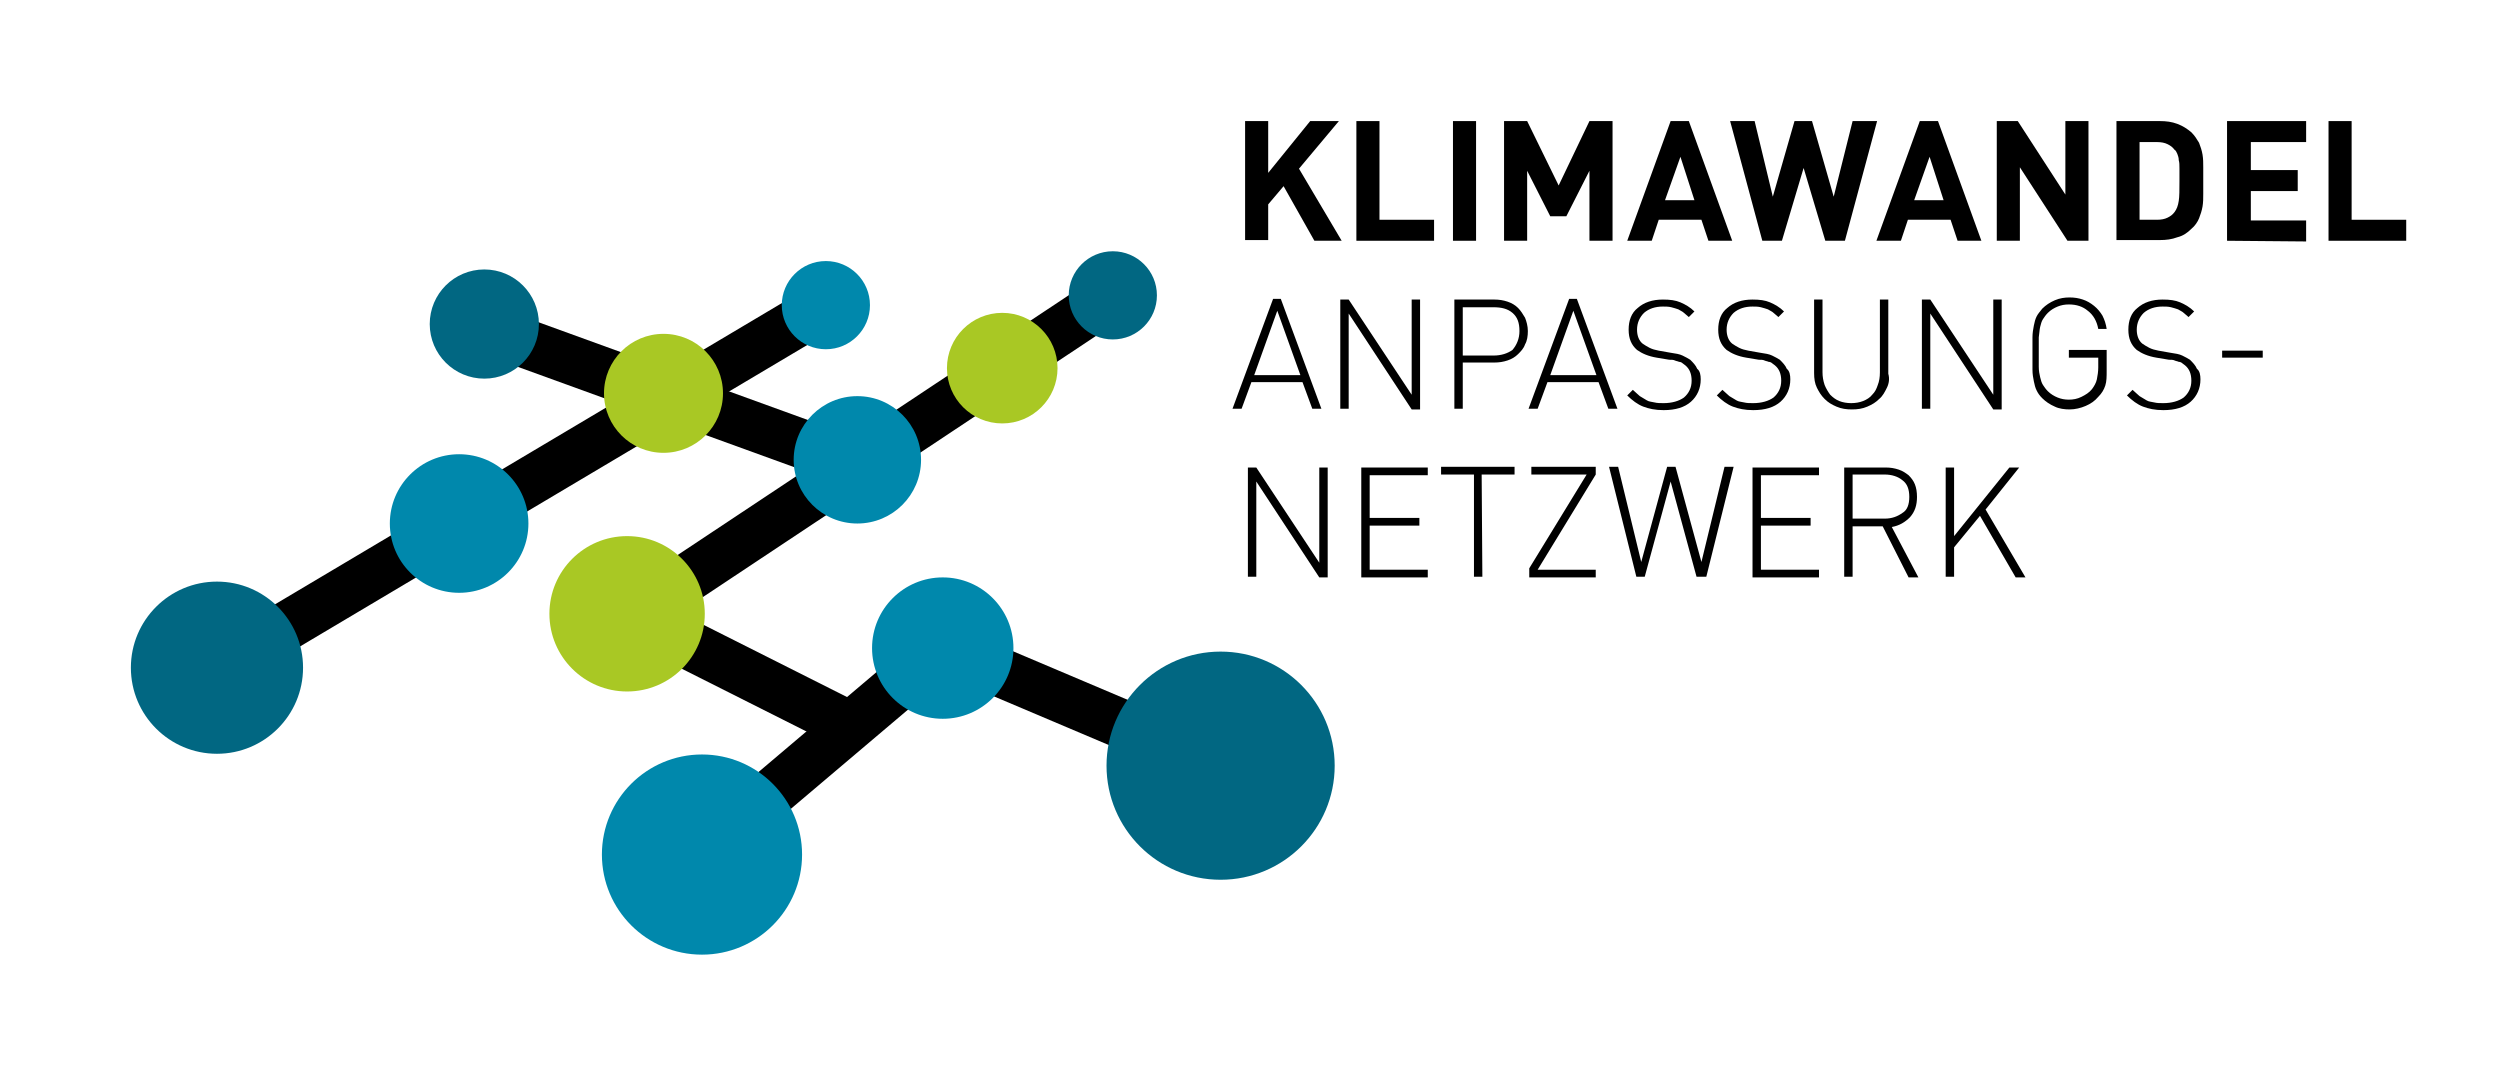
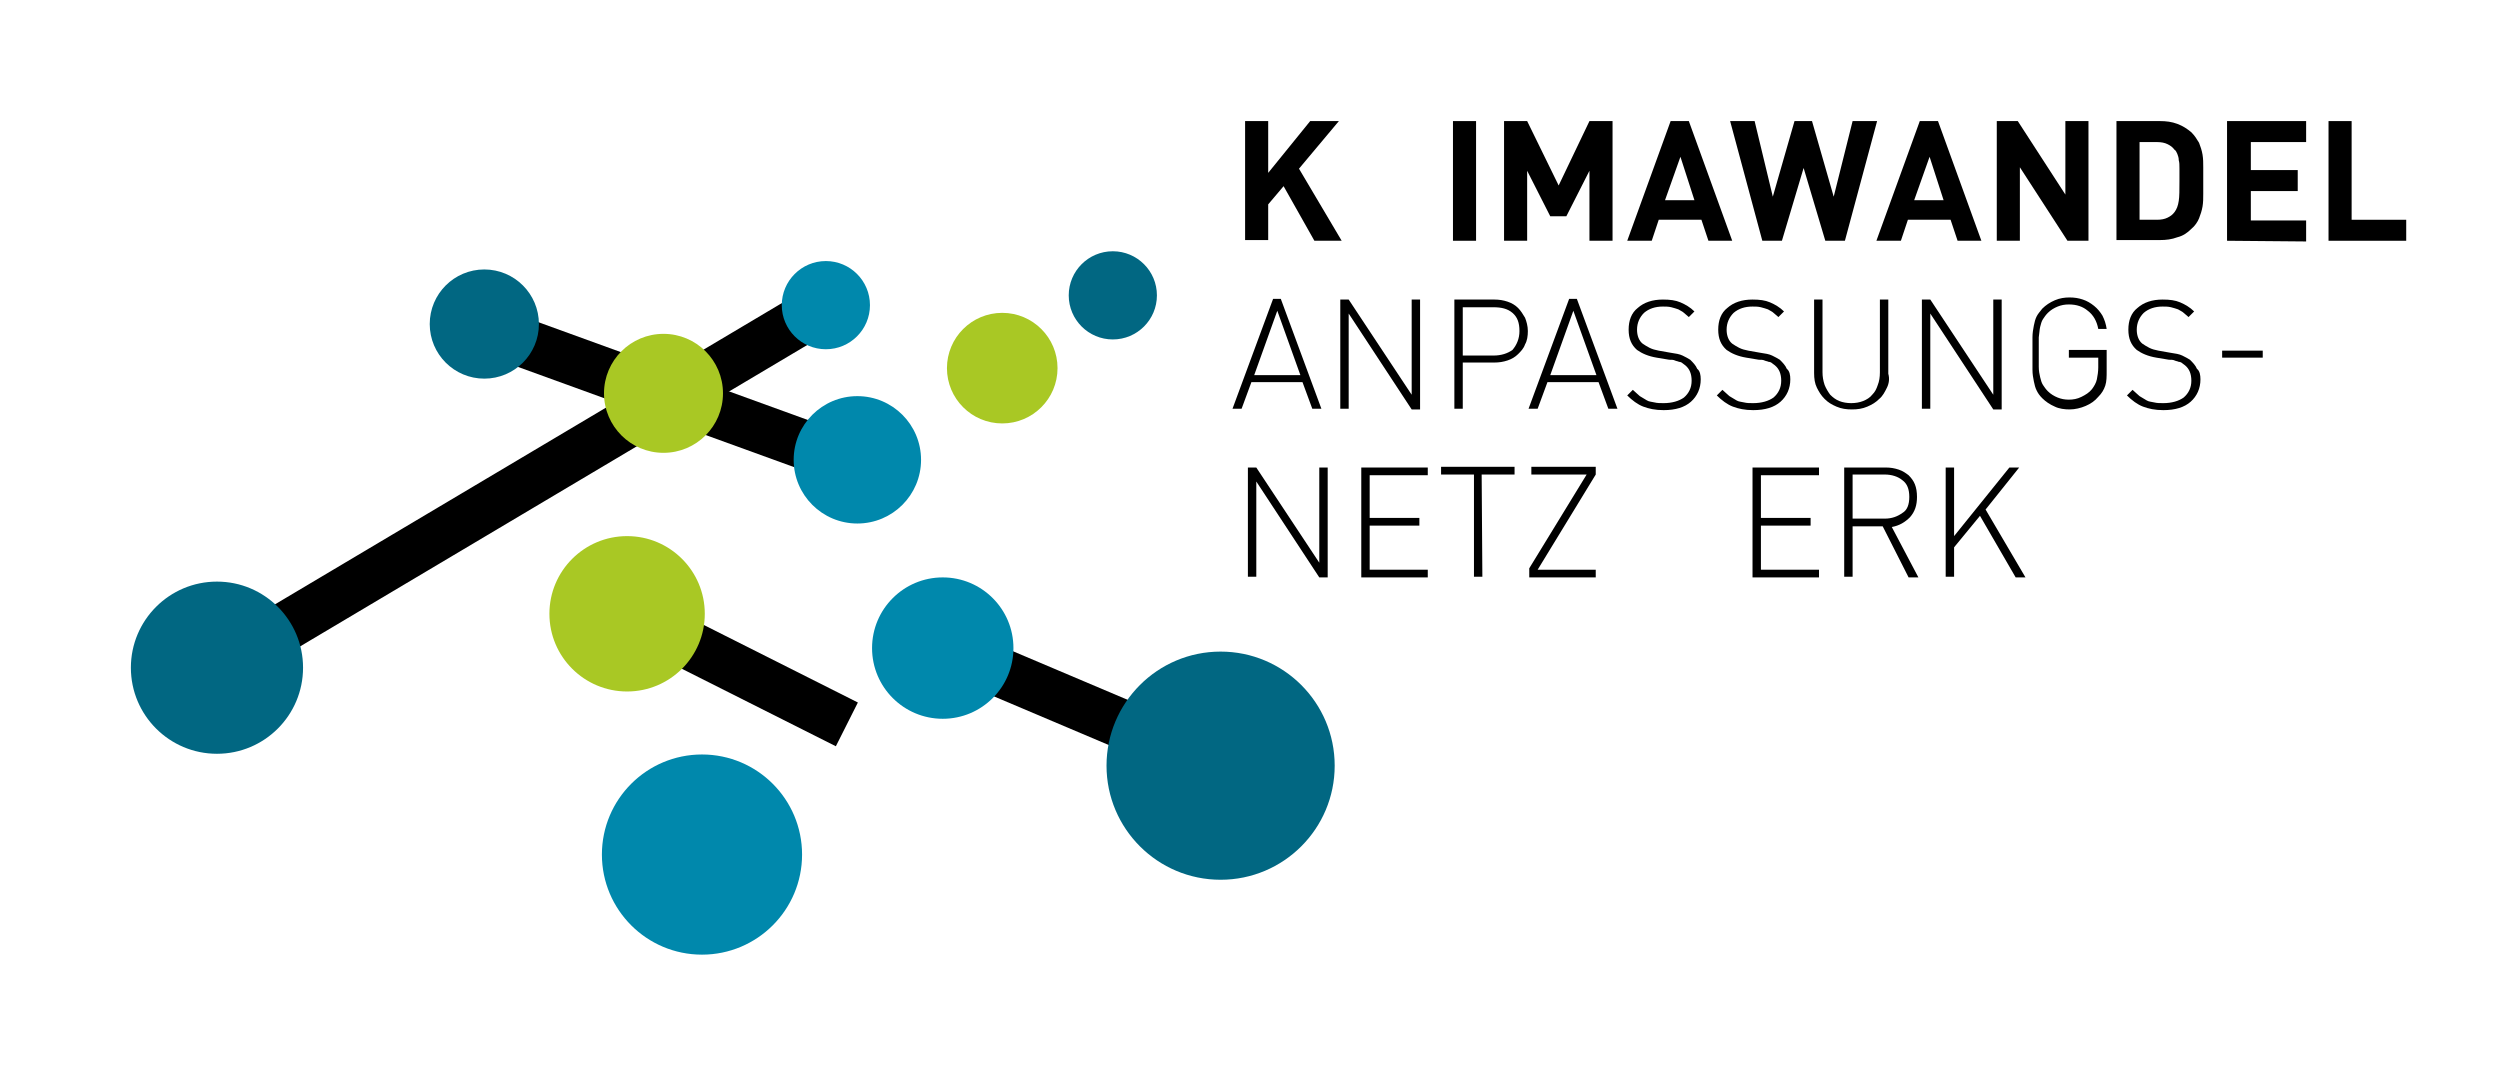
<svg xmlns="http://www.w3.org/2000/svg" version="1.1" id="Ebene_1" x="0px" y="0px" viewBox="0 0 357.2 155.9" style="enable-background:new 0 0 357.2 155.9;" xml:space="preserve">
  <style type="text/css">
	.st0{fill:none;stroke:#000000;stroke-width:7;stroke-miterlimit:10;}
	.st1{fill:#016782;}
	.st2{fill:#A9C824;}
	.st3{fill:#0088AC;}
</style>
  <g id="Ebene_2_00000004521092846694044960000012508802372824643980_">
    <g>
      <g>
        <path d="M187.8,34.4l-4.4-7.8l-2.2,2.6v5.1h-3.3v-17h3.3v7.4l6-7.4h4.1l-5.7,6.8l6.1,10.3C191.7,34.4,187.8,34.4,187.8,34.4z" />
-         <path d="M193.8,34.4V17.3h3.3v14.1h7.8v3H193.8z" />
        <path d="M207.6,34.4V17.3h3.3v17.1H207.6z" />
        <path d="M227.1,34.4v-10l-3.3,6.5h-2.3l-3.3-6.5v10h-3.3V17.3h3.3l4.5,9.2l4.4-9.2h3.3v17.1H227.1z" />
        <path d="M244.1,34.4l-1-3H237l-1,3h-3.5l6.2-17.1h2.6l6.2,17.1H244.1z M240.1,22.4l-2.2,6.2h4.2L240.1,22.4z" />
        <path d="M263.6,34.4h-2.8L257.7,24l-3.1,10.4h-2.8l-4.6-17.1h3.5l2.6,10.8l3.1-10.8h2.5l3.1,10.8l2.7-10.8h3.5L263.6,34.4z" />
        <path d="M279.7,34.4l-1-3h-6.1l-1,3h-3.5l6.2-17.1h2.6l6.2,17.1H279.7z M275.7,22.4l-2.2,6.2h4.2L275.7,22.4z" />
        <path d="M295.4,34.4l-6.8-10.5v10.5h-3.3V17.3h3l6.8,10.5V17.3h3.3v17.1H295.4z" />
        <path d="M314.8,25.8c0,0.6,0,1.3,0,1.9s0,1.2-0.1,1.8c-0.1,0.6-0.3,1.2-0.5,1.7s-0.6,1.1-1.1,1.5c-0.6,0.6-1.2,1-2,1.2     c-0.8,0.3-1.6,0.4-2.5,0.4h-6.2v-17h6.2c0.9,0,1.7,0.1,2.5,0.4s1.4,0.7,2,1.2c0.5,0.5,0.8,1,1.1,1.5c0.2,0.5,0.4,1.1,0.5,1.7     s0.1,1.2,0.1,1.8C314.8,24.5,314.8,25.2,314.8,25.8z M311.4,25.8c0-0.6,0-1.2,0-1.7s0-0.9-0.1-1.2c0-0.4-0.1-0.6-0.2-0.9     c-0.1-0.2-0.2-0.5-0.4-0.6c-0.3-0.4-0.6-0.6-1-0.8c-0.4-0.2-0.9-0.3-1.5-0.3h-2.5v11.1h2.5c0.6,0,1.1-0.1,1.5-0.3     c0.4-0.2,0.7-0.4,1-0.8s0.5-0.9,0.6-1.6C311.4,28.1,311.4,27.1,311.4,25.8z" />
        <path d="M318.2,34.4V17.3h11.3v3h-7.9v4h6.7v3h-6.7v4.2h7.9v3L318.2,34.4L318.2,34.4z" />
        <path d="M332.7,34.4V17.3h3.3v14.1h7.8v3H332.7z" />
        <path d="M186.1,54.6h-7.3l-1.4,3.8h-1.3l5.8-15.7h1.1l5.8,15.7h-1.3L186.1,54.6z M179.2,53.6h6.6l-3.3-9.2L179.2,53.6z" />
        <path d="M192.7,44.8v13.6h-1.2V42.8h1.2l9,13.6V42.8h1.2v15.7h-1.2L192.7,44.8z" />
        <path d="M218.3,47.3c0,0.7-0.1,1.4-0.4,1.9c-0.2,0.6-0.6,1-1,1.4s-0.9,0.7-1.5,0.9s-1.2,0.3-1.9,0.3H209v6.6h-1.2V42.8h5.7     c0.7,0,1.3,0.1,1.9,0.3c0.6,0.2,1.1,0.5,1.5,0.9s0.7,0.9,1,1.4C218.1,45.9,218.3,46.6,218.3,47.3z M217.1,47.3c0-1.2-0.3-2-1-2.6     s-1.6-0.8-2.7-0.8H209v6.9h4.4c1.1,0,2-0.3,2.7-0.8C216.7,49.3,217.1,48.4,217.1,47.3z" />
        <path d="M228.4,54.6h-7.3l-1.4,3.8h-1.3l5.8-15.7h1.1l5.8,15.7h-1.3L228.4,54.6z M221.5,53.6h6.6l-3.3-9.2L221.5,53.6z" />
        <path d="M243,54.2c0,1.3-0.5,2.4-1.4,3.2s-2.2,1.2-3.9,1.2c-1.2,0-2.1-0.2-2.9-0.5c-0.8-0.3-1.6-0.9-2.3-1.6l0.8-0.8     c0.4,0.4,0.7,0.6,1,0.9c0.3,0.2,0.7,0.4,1,0.6s0.7,0.2,1.1,0.3c0.4,0.1,0.8,0.1,1.3,0.1c1.2,0,2.2-0.3,2.9-0.8     c0.7-0.6,1.1-1.4,1.1-2.4s-0.3-1.7-0.9-2.2c-0.1-0.1-0.3-0.2-0.4-0.3c-0.1-0.1-0.3-0.2-0.5-0.2c-0.2-0.1-0.4-0.1-0.6-0.2     c-0.2-0.1-0.5-0.1-0.8-0.1l-1.8-0.3c-1.2-0.2-2.1-0.6-2.8-1.1c-0.8-0.7-1.2-1.6-1.2-2.9c0-1.3,0.4-2.4,1.3-3.1     c0.9-0.8,2.1-1.2,3.6-1.2c1,0,1.8,0.1,2.5,0.4c0.7,0.3,1.4,0.7,2,1.3l-0.8,0.8c-0.2-0.2-0.5-0.4-0.7-0.6     c-0.2-0.2-0.5-0.3-0.8-0.5c-0.3-0.1-0.6-0.2-1-0.3s-0.8-0.1-1.2-0.1c-1.1,0-2,0.3-2.7,0.9c-0.6,0.6-1,1.4-1,2.4     c0,0.9,0.3,1.6,0.8,2c0.3,0.2,0.6,0.4,1,0.6c0.4,0.2,0.8,0.3,1.3,0.4l1.7,0.3c0.7,0.1,1.3,0.2,1.7,0.4s0.8,0.4,1.1,0.6     c0.4,0.4,0.8,0.8,1,1.3C242.9,53,243,53.6,243,54.2z" />
        <path d="M255.8,54.2c0,1.3-0.5,2.4-1.4,3.2s-2.2,1.2-3.9,1.2c-1.2,0-2.1-0.2-2.9-0.5c-0.8-0.3-1.6-0.9-2.3-1.6l0.8-0.8     c0.4,0.4,0.7,0.6,1,0.9c0.3,0.2,0.7,0.4,1,0.6s0.7,0.2,1.1,0.3c0.4,0.1,0.8,0.1,1.3,0.1c1.2,0,2.2-0.3,2.9-0.8     c0.7-0.6,1.1-1.4,1.1-2.4s-0.3-1.7-0.9-2.2c-0.1-0.1-0.3-0.2-0.4-0.3c-0.1-0.1-0.3-0.2-0.5-0.2c-0.2-0.1-0.4-0.1-0.6-0.2     c-0.2-0.1-0.5-0.1-0.8-0.1l-1.8-0.3c-1.2-0.2-2.1-0.6-2.8-1.1c-0.8-0.7-1.2-1.6-1.2-2.9c0-1.3,0.4-2.4,1.3-3.1     c0.9-0.8,2.1-1.2,3.6-1.2c1,0,1.8,0.1,2.5,0.4c0.7,0.3,1.4,0.7,2,1.3l-0.8,0.8c-0.2-0.2-0.5-0.4-0.7-0.6     c-0.2-0.2-0.5-0.3-0.8-0.5c-0.3-0.1-0.6-0.2-1-0.3s-0.8-0.1-1.2-0.1c-1.1,0-2,0.3-2.7,0.9c-0.6,0.6-1,1.4-1,2.4     c0,0.9,0.3,1.6,0.8,2c0.3,0.2,0.6,0.4,1,0.6c0.4,0.2,0.8,0.3,1.3,0.4l1.7,0.3c0.7,0.1,1.3,0.2,1.7,0.4s0.8,0.4,1.1,0.6     c0.4,0.4,0.8,0.8,1,1.3C255.7,53,255.8,53.6,255.8,54.2z" />
        <path d="M269.6,55.4c-0.3,0.6-0.6,1.2-1.1,1.6c-0.5,0.5-1,0.8-1.7,1.1s-1.4,0.4-2.2,0.4s-1.5-0.1-2.2-0.4     c-0.7-0.3-1.2-0.6-1.7-1.1s-0.8-1-1.1-1.6c-0.3-0.6-0.4-1.3-0.4-2.1V42.8h1.2v10.4c0,0.6,0.1,1.2,0.3,1.8c0.2,0.5,0.5,1,0.8,1.4     c0.4,0.4,0.8,0.7,1.3,0.9s1.1,0.3,1.7,0.3s1.2-0.1,1.7-0.3s1-0.5,1.3-0.9c0.4-0.4,0.6-0.8,0.8-1.4c0.2-0.5,0.3-1.1,0.3-1.8V42.8     h1.2v10.6C270,54.1,269.9,54.8,269.6,55.4z" />
        <path d="M275.8,44.8v13.6h-1.2V42.8h1.2l9,13.6V42.8h1.2v15.7h-1.2L275.8,44.8z" />
        <path d="M300.8,55.1c-0.2,0.6-0.5,1.1-1,1.6c-0.5,0.6-1.1,1-1.8,1.3c-0.7,0.3-1.5,0.5-2.3,0.5c-0.7,0-1.5-0.1-2.1-0.4     c-0.7-0.3-1.3-0.7-1.8-1.2c-0.4-0.4-0.6-0.7-0.8-1.1c-0.2-0.4-0.3-0.8-0.4-1.3s-0.2-1-0.2-1.7c0-0.6,0-1.4,0-2.3s0-1.6,0-2.3     c0-0.6,0.1-1.2,0.2-1.7s0.2-0.9,0.4-1.3c0.2-0.4,0.5-0.7,0.8-1.1c0.5-0.5,1.1-0.9,1.8-1.2c0.7-0.3,1.4-0.4,2.1-0.4     s1.3,0.1,1.9,0.3s1.1,0.5,1.6,0.9s0.9,0.9,1.2,1.4c0.3,0.6,0.5,1.2,0.6,1.9h-1.2c-0.2-1.1-0.7-2-1.5-2.6     c-0.7-0.6-1.6-0.9-2.7-0.9c-0.6,0-1.1,0.1-1.6,0.3s-1,0.5-1.4,0.9c-0.3,0.3-0.5,0.6-0.7,0.9c-0.2,0.3-0.3,0.7-0.4,1.1     c-0.1,0.4-0.1,0.9-0.2,1.5c0,0.6,0,1.3,0,2.1s0,1.6,0,2.1c0,0.6,0.1,1.1,0.2,1.5s0.2,0.8,0.4,1.1c0.2,0.3,0.4,0.6,0.7,0.9     c0.4,0.4,0.9,0.7,1.4,0.9s1,0.3,1.6,0.3s1.2-0.1,1.8-0.4c0.6-0.3,1.1-0.6,1.5-1.1c0.3-0.4,0.6-0.9,0.7-1.4s0.2-1.1,0.2-1.7v-1.4     h-4.2V50h5.4v3C301,53.8,301,54.5,300.8,55.1z" />
        <path d="M314.4,54.2c0,1.3-0.5,2.4-1.4,3.2s-2.2,1.2-3.9,1.2c-1.2,0-2.1-0.2-2.9-0.5s-1.6-0.9-2.3-1.6l0.8-0.8     c0.4,0.4,0.7,0.6,1,0.9c0.3,0.2,0.7,0.4,1,0.6s0.7,0.2,1.1,0.3s0.8,0.1,1.3,0.1c1.2,0,2.2-0.3,2.9-0.8c0.7-0.6,1.1-1.4,1.1-2.4     s-0.3-1.7-0.9-2.2c-0.1-0.1-0.3-0.2-0.4-0.3s-0.3-0.2-0.5-0.2c-0.2-0.1-0.4-0.1-0.6-0.2c-0.2-0.1-0.5-0.1-0.8-0.1l-1.8-0.3     c-1.2-0.2-2.1-0.6-2.8-1.1c-0.8-0.7-1.2-1.6-1.2-2.9c0-1.3,0.4-2.4,1.3-3.1c0.9-0.8,2.1-1.2,3.6-1.2c1,0,1.8,0.1,2.5,0.4     c0.7,0.3,1.4,0.7,2,1.3l-0.8,0.8c-0.2-0.2-0.5-0.4-0.7-0.6c-0.2-0.2-0.5-0.3-0.8-0.5c-0.3-0.1-0.6-0.2-1-0.3s-0.8-0.1-1.2-0.1     c-1.1,0-2,0.3-2.7,0.9c-0.6,0.6-1,1.4-1,2.4c0,0.9,0.3,1.6,0.8,2c0.3,0.2,0.6,0.4,1,0.6c0.4,0.2,0.8,0.3,1.3,0.4l1.7,0.3     c0.7,0.1,1.3,0.2,1.7,0.4c0.4,0.2,0.8,0.4,1.1,0.6c0.4,0.4,0.8,0.8,1,1.3C314.3,53,314.4,53.6,314.4,54.2z" />
        <path d="M317.5,50.1h5.8v1h-5.8V50.1z" />
        <path d="M179.5,68.8v13.6h-1.2V66.8h1.2l9,13.6V66.8h1.2v15.7h-1.2L179.5,68.8z" />
        <path d="M194.5,66.8h9.5v1.1h-8.3V74h7.1v1.1h-7.1v6.3h8.3v1.1h-9.5V66.8z" />
        <path d="M211.8,82.4h-1.2V67.8h-4.7v-1.1h10.5v1.1h-4.7L211.8,82.4L211.8,82.4z" />
        <path d="M218.5,81.2l8.2-13.4h-7.9v-1.1h9.2v1.1l-8.3,13.6h8.3v1.1h-9.5V81.2z" />
-         <path d="M242.4,82.4l-3.7-13.6L235,82.4h-1.2l-3.9-15.7h1.3l3.3,13.6l3.7-13.6h1.2l3.7,13.6l3.3-13.6h1.3l-3.9,15.7H242.4z" />
        <path d="M250.4,66.8h9.5v1.1h-8.3V74h7.1v1.1h-7.1v6.3h8.3v1.1h-9.5L250.4,66.8L250.4,66.8z" />
        <path d="M269,75.2h-4.3v7.2h-1.2V66.8h6c0.6,0,1.2,0.1,1.8,0.3c0.6,0.2,1,0.5,1.4,0.8c0.4,0.4,0.7,0.8,0.9,1.3     c0.2,0.5,0.3,1.1,0.3,1.8c0,1.2-0.3,2.1-1,2.9c-0.7,0.7-1.5,1.2-2.6,1.4l3.8,7.2h-1.4L269,75.2z M272.8,71c0-1.1-0.3-1.9-1-2.4     c-0.6-0.5-1.5-0.8-2.5-0.8h-4.6v6.3h4.6c1,0,1.8-0.3,2.5-0.8C272.5,72.9,272.8,72.1,272.8,71z" />
        <path d="M282.9,73.7l-3.7,4.5v4.2H278V66.8h1.2v9.8l7.9-9.8h1.4l-4.8,6l5.7,9.7H288L282.9,73.7z" />
      </g>
      <line class="st0" x1="69.6" y1="47.1" x2="122.5" y2="66.3" />
      <line class="st0" x1="29.9" y1="96" x2="117.9" y2="43.7" />
-       <line class="st0" x1="89.6" y1="88.3" x2="159" y2="42.2" />
-       <line class="st0" x1="100.1" y1="121.9" x2="134.7" y2="92.6" />
      <line class="st0" x1="134.7" y1="92.6" x2="175.3" y2="109.8" />
      <line class="st0" x1="89.6" y1="87.7" x2="121" y2="103.5" />
      <circle class="st1" cx="31" cy="95.4" r="12.3" />
      <circle class="st2" cx="89.6" cy="87.7" r="11.1" />
-       <circle class="st3" cx="65.6" cy="74.8" r="9.9" />
      <circle class="st3" cx="122.5" cy="65.7" r="9.1" />
      <circle class="st2" cx="143.2" cy="52.6" r="7.9" />
      <circle class="st2" cx="94.8" cy="56.2" r="8.5" />
      <circle class="st1" cx="159" cy="42.2" r="6.3" />
      <circle class="st3" cx="118" cy="43.6" r="6.3" />
      <circle class="st1" cx="69.2" cy="46.3" r="7.8" />
      <circle class="st3" cx="134.7" cy="92.6" r="10.1" />
      <circle class="st3" cx="100.3" cy="122.1" r="14.3" />
      <circle class="st1" cx="174.4" cy="109.4" r="16.3" />
    </g>
  </g>
</svg>